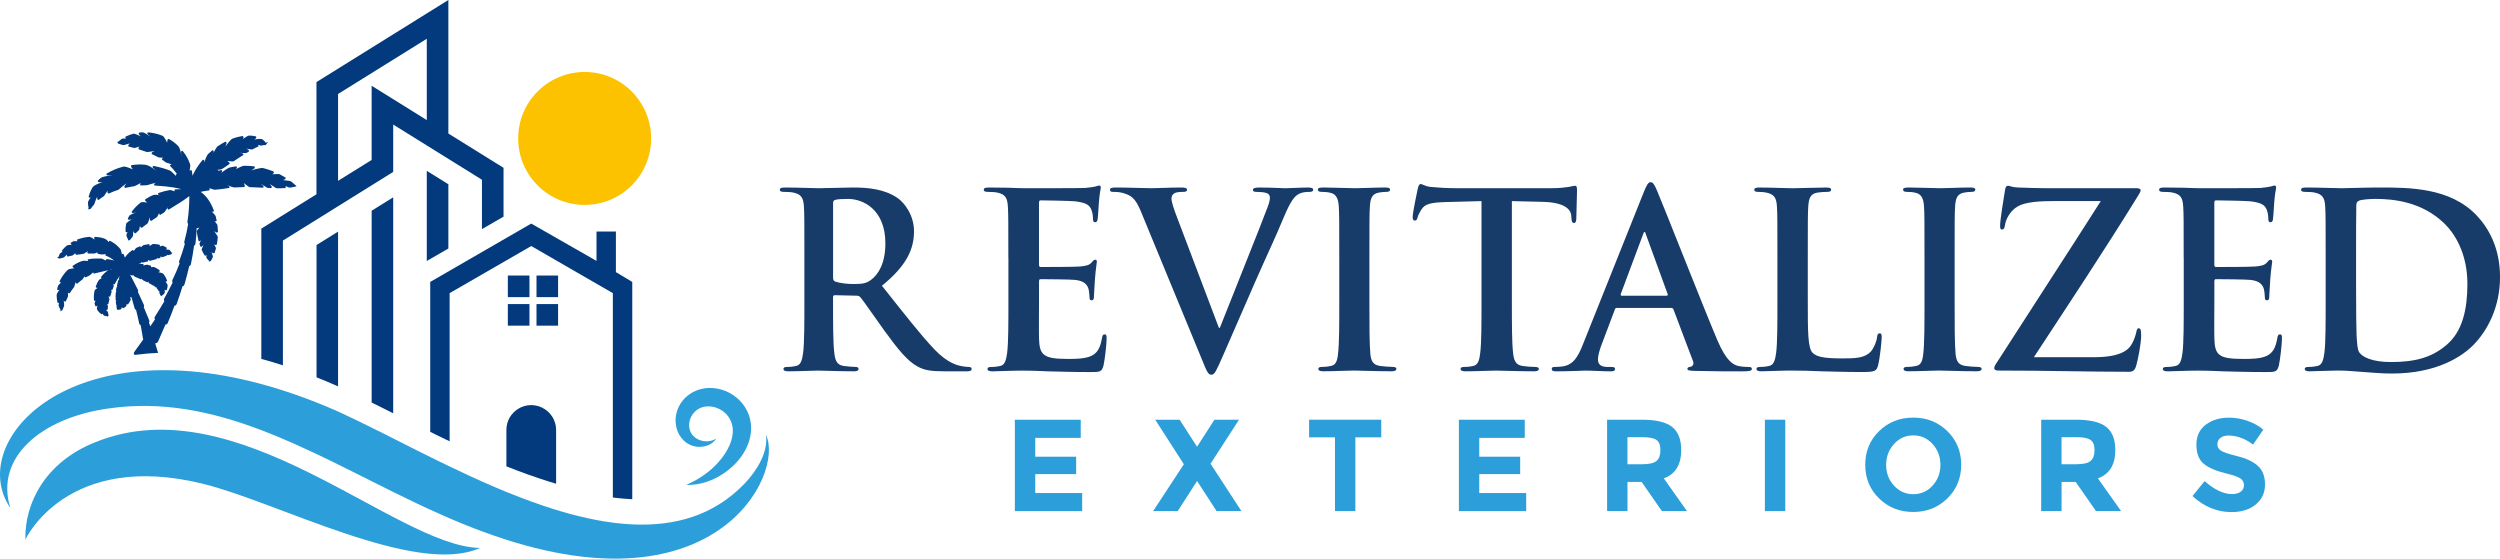
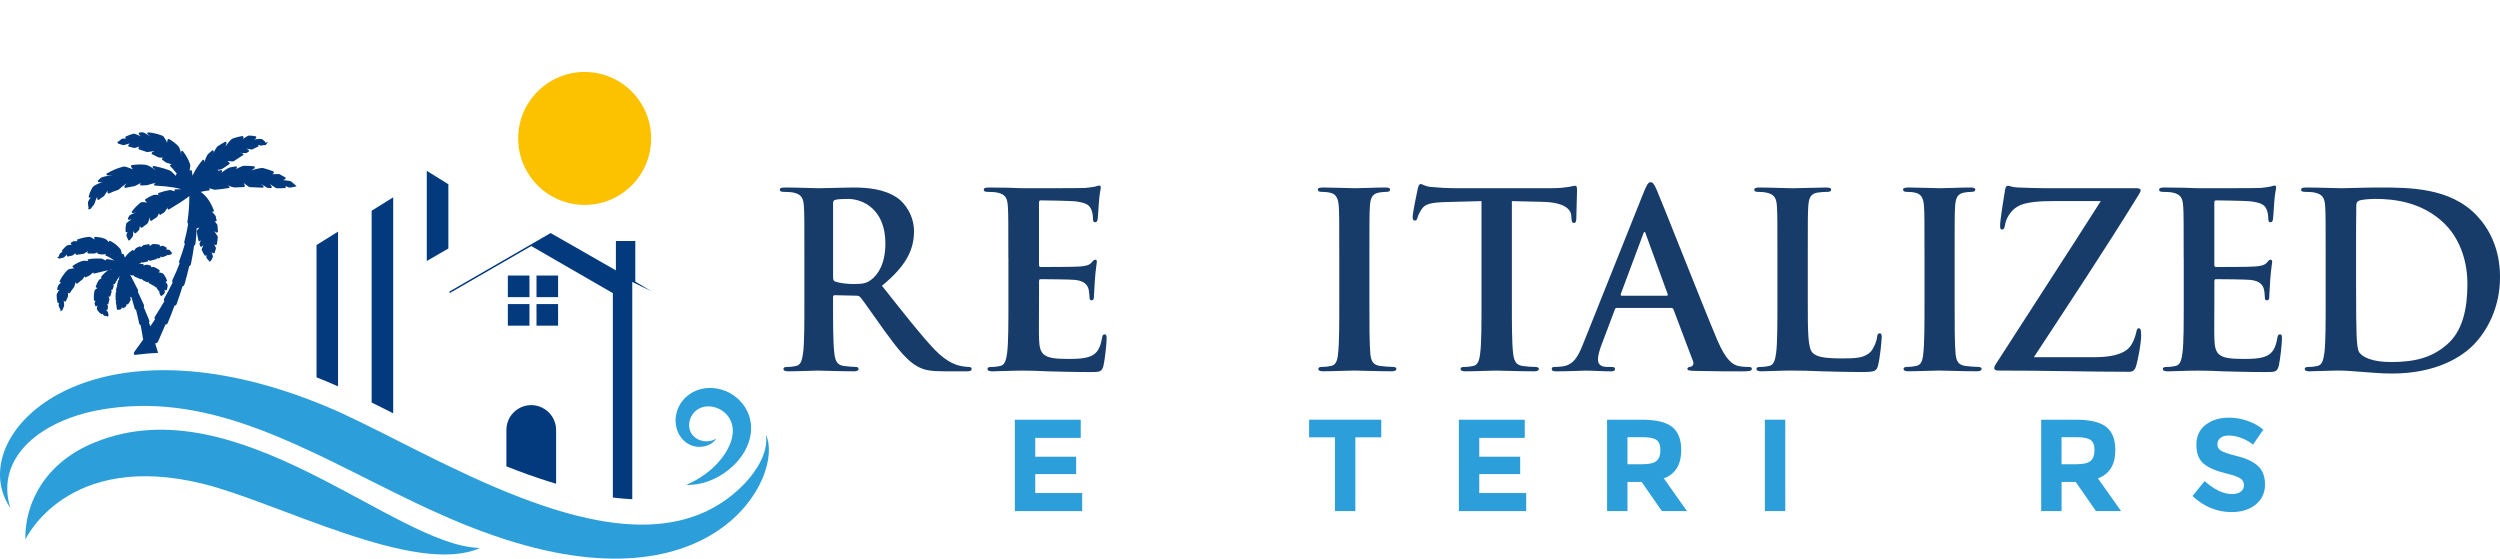
<svg xmlns="http://www.w3.org/2000/svg" id="Layer_2" data-name="Layer 2" viewBox="0 0 833.74 186.3">
  <defs>
    <style>
      .cls-1 {
        fill: #033a7e;
      }

      .cls-1, .cls-2, .cls-3, .cls-4 {
        stroke-width: 0px;
      }

      .cls-2 {
        fill: #fcc200;
      }

      .cls-3 {
        fill: #2c9fda;
      }

      .cls-4 {
        fill: #173c6a;
      }
    </style>
  </defs>
  <g id="Layer_1-2" data-name="Layer 1">
    <g>
      <g>
        <g>
          <path class="cls-4" d="m268.26,86.04c0-12.33,0-14.6-.16-17.19-.16-2.76-.81-4.05-3.49-4.62-.65-.16-2.03-.24-3.16-.24-.89,0-1.38-.16-1.38-.73s.57-.73,1.78-.73c4.3,0,9.41.24,11.11.24,2.76,0,8.92-.24,11.43-.24,5.11,0,10.54.49,14.92,3.49,2.27,1.54,5.51,5.68,5.51,11.11,0,6-2.51,11.51-10.7,18.16,7.22,9.08,12.81,16.3,17.6,21.33,4.54,4.7,7.86,5.27,9.08,5.51.89.16,1.62.24,2.27.24s.97.24.97.65c0,.65-.57.81-1.54.81h-7.7c-4.54,0-6.57-.41-8.68-1.54-3.49-1.86-6.57-5.68-11.11-11.92-3.24-4.46-6.97-9.97-8.03-11.19-.41-.49-.89-.57-1.46-.57l-7.05-.16c-.41,0-.65.16-.65.65v1.14c0,7.54,0,13.95.41,17.35.24,2.35.73,4.14,3.16,4.46,1.22.16,3,.32,3.97.32.65,0,.97.24.97.65,0,.57-.57.81-1.62.81-4.7,0-10.7-.24-11.92-.24-1.54,0-6.65.24-9.89.24-1.05,0-1.62-.24-1.62-.81,0-.41.32-.65,1.3-.65,1.22,0,2.19-.16,2.92-.32,1.62-.32,2.03-2.11,2.35-4.46.41-3.41.41-9.81.41-17.27v-14.27Zm9.57,6.41c0,.89.16,1.22.73,1.46,1.7.57,4.14.81,6.16.81,3.24,0,4.3-.32,5.76-1.38,2.43-1.78,4.79-5.51,4.79-12.16,0-11.51-7.62-14.84-12.41-14.84-2.03,0-3.49.08-4.3.32-.57.16-.73.49-.73,1.14v24.65Z" />
          <path class="cls-4" d="m336.28,86.04c0-12.33,0-14.6-.16-17.19-.16-2.76-.81-4.05-3.49-4.62-.65-.16-2.03-.24-3.16-.24-.89,0-1.38-.16-1.38-.73s.57-.73,1.78-.73c2.19,0,4.54.08,6.57.08,2.11.08,3.97.16,5.11.16,2.6,0,18.73,0,20.27-.08,1.54-.16,2.84-.32,3.49-.49.4-.08.89-.32,1.3-.32s.49.32.49.73c0,.57-.4,1.54-.65,5.27-.08.81-.24,4.38-.41,5.35-.08.4-.24.89-.81.89s-.73-.41-.73-1.14c0-.57-.08-1.95-.49-2.92-.57-1.46-1.38-2.43-5.43-2.92-1.38-.16-9.89-.32-11.51-.32-.41,0-.57.24-.57.81v20.52c0,.57.08.89.57.89,1.78,0,11.11,0,12.97-.16,1.95-.16,3.16-.41,3.89-1.22.57-.65.89-1.05,1.3-1.05.32,0,.57.16.57.65s-.32,1.78-.65,5.92c-.08,1.62-.32,4.87-.32,5.43,0,.65,0,1.54-.73,1.54-.57,0-.73-.32-.73-.73-.08-.81-.08-1.87-.32-2.92-.41-1.62-1.54-2.84-4.54-3.16-1.54-.16-9.57-.24-11.51-.24-.4,0-.49.32-.49.81v6.41c0,2.76-.08,10.22,0,12.57.16,5.6,1.46,6.81,9.73,6.81,2.11,0,5.51,0,7.62-.97s3.08-2.68,3.65-6c.16-.89.32-1.22.89-1.22.65,0,.65.65.65,1.46,0,1.86-.65,7.38-1.05,9-.57,2.11-1.3,2.11-4.38,2.11-6.08,0-10.54-.16-14.03-.24-3.49-.16-6-.24-8.43-.24-.89,0-2.68,0-4.62.08-1.86,0-3.97.16-5.6.16-1.05,0-1.62-.24-1.62-.81,0-.41.32-.65,1.3-.65,1.22,0,2.19-.16,2.92-.32,1.62-.32,2.03-2.11,2.35-4.46.41-3.41.41-9.81.41-17.27v-14.27Z" />
-           <path class="cls-4" d="m380.47,70.47c-1.86-4.46-3.24-5.35-6.16-6.16-1.22-.32-2.51-.32-3.16-.32-.73,0-.97-.24-.97-.73,0-.65.89-.73,2.11-.73,4.3,0,8.92.24,11.76.24,2.03,0,5.92-.24,9.97-.24.97,0,1.86.16,1.86.73s-.49.73-1.22.73c-1.3,0-2.51.08-3.16.57-.57.41-.81.97-.81,1.7,0,1.05.73,3.32,1.86,6.24l13.95,36.82h.32c3.49-8.92,14.03-35.03,15.97-40.38.41-1.05.73-2.27.73-3,0-.65-.32-1.3-1.05-1.54-.97-.32-2.19-.4-3.24-.4-.73,0-1.38-.08-1.38-.65,0-.65.73-.81,2.27-.81,4.05,0,7.46.24,8.51.24,1.38,0,5.19-.24,7.62-.24,1.05,0,1.7.16,1.7.73s-.49.73-1.3.73-2.51,0-3.97.97c-1.05.73-2.27,2.11-4.46,7.3-3.16,7.62-5.35,12-9.73,21.98-5.19,11.84-9,20.68-10.78,24.73-2.11,4.7-2.6,6-3.73,6-1.05,0-1.54-1.14-3.08-4.95l-20.43-49.55Z" />
          <path class="cls-4" d="m446.64,86.04c0-12.33,0-14.6-.16-17.19-.16-2.76-.97-4.14-2.76-4.54-.89-.24-1.95-.32-2.92-.32-.81,0-1.3-.16-1.3-.81,0-.49.65-.65,1.95-.65,3.08,0,8.19.24,10.54.24,2.03,0,6.81-.24,9.89-.24,1.05,0,1.7.16,1.7.65,0,.65-.49.81-1.3.81s-1.46.08-2.43.24c-2.19.4-2.84,1.78-3,4.62-.16,2.6-.16,4.87-.16,17.19v14.27c0,7.86,0,14.27.32,17.76.24,2.19.81,3.65,3.24,3.97,1.14.16,2.92.32,4.14.32.89,0,1.3.24,1.3.65,0,.57-.65.81-1.54.81-5.35,0-10.46-.24-12.65-.24-1.86,0-6.97.24-10.22.24-1.05,0-1.62-.24-1.62-.81,0-.41.32-.65,1.3-.65,1.22,0,2.19-.16,2.92-.32,1.62-.32,2.11-1.7,2.35-4.05.41-3.41.41-9.81.41-17.68v-14.27Z" />
          <path class="cls-4" d="m494.07,67.07l-12.08.32c-4.7.16-6.65.57-7.87,2.35-.81,1.22-1.22,2.19-1.38,2.84s-.41.97-.89.97c-.57,0-.73-.41-.73-1.3,0-1.3,1.54-8.68,1.7-9.33.24-1.05.49-1.54.97-1.54.65,0,1.46.81,3.49.97,2.35.24,5.43.41,8.11.41h32.11c2.59,0,4.38-.24,5.59-.41,1.22-.24,1.87-.4,2.19-.4.57,0,.65.49.65,1.7,0,1.7-.24,7.3-.24,9.41-.08.81-.24,1.3-.73,1.3-.65,0-.81-.41-.89-1.62l-.08-.89c-.16-2.11-2.35-4.38-9.57-4.54l-10.22-.24v33.25c0,7.46,0,13.87.4,17.35.24,2.27.73,4.05,3.16,4.38,1.14.16,2.92.32,4.14.32.89,0,1.3.24,1.3.65,0,.57-.65.81-1.54.81-5.35,0-10.46-.24-12.73-.24-1.86,0-6.97.24-10.22.24-1.05,0-1.62-.24-1.62-.81,0-.41.32-.65,1.3-.65,1.22,0,2.19-.16,2.92-.32,1.62-.32,2.11-2.11,2.35-4.46.41-3.41.41-9.81.41-17.27v-33.25Z" />
          <path class="cls-4" d="m539.24,102.67c-.4,0-.57.16-.73.65l-4.38,11.6c-.81,2.03-1.22,3.97-1.22,4.95,0,1.46.73,2.51,3.24,2.51h1.22c.97,0,1.22.16,1.22.65,0,.65-.49.81-1.38.81-2.59,0-6.08-.24-8.6-.24-.89,0-5.35.24-9.57.24-1.05,0-1.54-.16-1.54-.81,0-.49.32-.65.97-.65.73,0,1.87-.08,2.51-.16,3.73-.49,5.27-3.24,6.89-7.3l20.35-50.92c.97-2.35,1.46-3.24,2.27-3.24.73,0,1.22.73,2.03,2.6,1.95,4.46,14.92,37.54,20.11,49.87,3.08,7.3,5.43,8.43,7.14,8.84,1.22.24,2.43.32,3.41.32.65,0,1.05.08,1.05.65,0,.65-.73.81-3.73.81s-8.84,0-15.33-.16c-1.46-.08-2.43-.08-2.43-.65,0-.49.32-.65,1.14-.73.57-.16,1.14-.89.73-1.86l-6.49-17.19c-.16-.41-.41-.57-.81-.57h-18.08Zm16.54-4.05c.4,0,.49-.24.4-.49l-7.3-20.03c-.08-.32-.16-.73-.41-.73s-.41.41-.49.73l-7.46,19.95c-.08.32,0,.57.32.57h14.92Z" />
          <path class="cls-4" d="m602.89,100.32c0,10.38,0,15.97,1.7,17.43,1.38,1.22,3.49,1.78,9.81,1.78,4.3,0,7.46-.08,9.49-2.27.97-1.05,1.95-3.32,2.11-4.87.08-.73.24-1.22.89-1.22.57,0,.65.41.65,1.38,0,.89-.57,6.97-1.22,9.33-.49,1.78-.89,2.19-5.11,2.19-5.84,0-10.05-.16-13.7-.24-3.65-.16-6.57-.24-9.89-.24-.89,0-2.68,0-4.62.08-1.86,0-3.97.16-5.6.16-1.05,0-1.62-.24-1.62-.81,0-.41.32-.65,1.3-.65,1.22,0,2.19-.16,2.92-.32,1.62-.32,2.03-2.11,2.35-4.46.41-3.41.41-9.81.41-17.27v-14.27c0-12.33,0-14.6-.16-17.19-.16-2.76-.81-4.05-3.49-4.62-.65-.16-1.62-.24-2.68-.24-.89,0-1.38-.16-1.38-.73s.57-.73,1.78-.73c3.81,0,8.92.24,11.11.24,1.95,0,7.87-.24,11.03-.24,1.14,0,1.7.16,1.7.73s-.49.73-1.46.73c-.89,0-2.19.08-3.16.24-2.19.4-2.84,1.78-3,4.62-.16,2.6-.16,4.87-.16,17.19v14.27Z" />
          <path class="cls-4" d="m641.81,86.04c0-12.33,0-14.6-.16-17.19-.16-2.76-.97-4.14-2.76-4.54-.89-.24-1.95-.32-2.92-.32-.81,0-1.3-.16-1.3-.81,0-.49.65-.65,1.95-.65,3.08,0,8.19.24,10.54.24,2.03,0,6.81-.24,9.89-.24,1.05,0,1.7.16,1.7.65,0,.65-.49.81-1.3.81s-1.46.08-2.43.24c-2.19.4-2.84,1.78-3,4.62-.16,2.6-.16,4.87-.16,17.19v14.27c0,7.86,0,14.27.32,17.76.24,2.19.81,3.65,3.24,3.97,1.14.16,2.92.32,4.14.32.89,0,1.3.24,1.3.65,0,.57-.65.81-1.54.81-5.35,0-10.46-.24-12.65-.24-1.87,0-6.97.24-10.22.24-1.05,0-1.62-.24-1.62-.81,0-.41.32-.65,1.3-.65,1.22,0,2.19-.16,2.92-.32,1.62-.32,2.11-1.7,2.35-4.05.41-3.41.41-9.81.41-17.68v-14.27Z" />
          <path class="cls-4" d="m698.25,119.13c8.27,0,11.43-2.03,12.73-4.46.73-1.3,1.22-2.76,1.46-3.89.16-.81.32-1.3.81-1.3.65,0,.81.57.81,2.51,0,2.6-1.05,7.87-1.62,9.89-.41,1.46-.97,2.11-2.43,2.11-13.54,0-27.17-.41-43.55-.41-.89,0-1.38-.24-1.38-.81s.24-.97,1.22-2.43c11.43-17.84,23.43-36.17,34.3-53.28h-15.89c-4.14,0-9.08.24-11.68,1.7-2.68,1.46-4.14,4.46-4.38,6.33-.16,1.14-.49,1.46-.97,1.46-.57,0-.65-.4-.65-1.38,0-1.86,1.22-9.24,1.62-11.68.16-1.14.49-1.54.97-1.54.73,0,1.22.49,3.24.57,7.7.32,11.6.24,14.92.24h24.73c.81,0,1.38.24,1.38.65,0,.49-.32.97-.65,1.54-11.19,18.16-23.52,36.73-34.95,54.17h19.95Z" />
          <path class="cls-4" d="m728.25,86.04c0-12.33,0-14.6-.16-17.19-.16-2.76-.81-4.05-3.49-4.62-.65-.16-2.03-.24-3.16-.24-.89,0-1.38-.16-1.38-.73s.57-.73,1.78-.73c2.19,0,4.54.08,6.57.08,2.11.08,3.97.16,5.11.16,2.6,0,18.73,0,20.27-.08,1.54-.16,2.84-.32,3.49-.49.4-.08.89-.32,1.3-.32s.49.32.49.73c0,.57-.4,1.54-.65,5.27-.08.81-.24,4.38-.41,5.35-.08.4-.24.89-.81.89s-.73-.41-.73-1.14c0-.57-.08-1.95-.49-2.92-.57-1.46-1.38-2.43-5.43-2.92-1.38-.16-9.89-.32-11.51-.32-.41,0-.57.24-.57.81v20.52c0,.57.08.89.57.89,1.78,0,11.11,0,12.97-.16,1.95-.16,3.16-.41,3.89-1.22.57-.65.89-1.05,1.3-1.05.32,0,.57.16.57.65s-.32,1.78-.65,5.92c-.08,1.62-.32,4.87-.32,5.43,0,.65,0,1.54-.73,1.54-.57,0-.73-.32-.73-.73-.08-.81-.08-1.87-.32-2.92-.41-1.62-1.54-2.84-4.54-3.16-1.54-.16-9.57-.24-11.51-.24-.4,0-.49.32-.49.81v6.41c0,2.76-.08,10.22,0,12.57.16,5.6,1.46,6.81,9.73,6.81,2.11,0,5.51,0,7.62-.97,2.11-.97,3.08-2.68,3.65-6,.16-.89.32-1.22.89-1.22.65,0,.65.65.65,1.46,0,1.86-.65,7.38-1.05,9-.57,2.11-1.3,2.11-4.38,2.11-6.08,0-10.54-.16-14.03-.24-3.49-.16-6-.24-8.43-.24-.89,0-2.68,0-4.62.08-1.86,0-3.97.16-5.6.16-1.05,0-1.62-.24-1.62-.81,0-.41.32-.65,1.3-.65,1.22,0,2.19-.16,2.92-.32,1.62-.32,2.03-2.11,2.35-4.46.41-3.41.41-9.81.41-17.27v-14.27Z" />
          <path class="cls-4" d="m775.6,86.04c0-12.33,0-14.6-.16-17.19-.16-2.76-.81-4.05-3.49-4.62-.65-.16-2.03-.24-3.16-.24-.89,0-1.38-.16-1.38-.73s.57-.73,1.78-.73c4.3,0,9.41.24,11.68.24,2.51,0,7.62-.24,12.49-.24,10.14,0,23.68,0,32.52,9.24,4.05,4.22,7.87,10.95,7.87,20.6,0,10.22-4.3,18-8.84,22.63-3.73,3.81-12.16,9.57-27.17,9.57-2.92,0-6.24-.24-9.33-.49-3.08-.24-5.92-.49-7.95-.49-.89,0-2.68,0-4.62.08-1.86,0-3.97.16-5.6.16-1.05,0-1.62-.24-1.62-.81,0-.41.32-.65,1.3-.65,1.22,0,2.19-.16,2.92-.32,1.62-.32,2.03-2.11,2.35-4.46.41-3.41.41-9.81.41-17.27v-14.27Zm10.14,8.92c0,8.6.08,14.84.16,16.38.08,2.03.24,5.27.89,6.16,1.05,1.54,4.22,3.24,10.62,3.24,8.27,0,13.79-1.62,18.65-5.84,5.19-4.46,6.81-11.84,6.81-20.19,0-10.3-4.3-16.95-7.78-20.27-7.46-7.14-16.7-8.11-23.03-8.11-1.62,0-4.62.24-5.27.57-.73.32-.97.73-.97,1.62-.08,2.76-.08,9.81-.08,16.22v10.22Z" />
        </g>
        <g>
          <path class="cls-3" d="m360.42,139.97v6.06h-15.17v6.28h13.64v5.8h-13.64v6.32h15.65v6.02h-22.45v-30.47h21.97Z" />
-           <path class="cls-3" d="m405.01,139.97h8.2l-9.5,14.69,10.29,15.78h-8.28l-6.5-10.03-6.45,10.03h-8.2l10.24-15.61-9.55-14.86h8.15l5.8,9.02,5.8-9.02Z" />
          <path class="cls-3" d="m452.01,145.85v24.59h-6.8v-24.59h-8.63v-5.88h24.06v5.88h-8.63Z" />
          <path class="cls-3" d="m508.5,139.97v6.06h-15.17v6.28h13.64v5.8h-13.64v6.32h15.65v6.02h-22.45v-30.47h21.97Z" />
          <path class="cls-3" d="m560.68,150.08c0,4.88-1.93,8.04-5.8,9.46l7.72,10.9h-8.37l-6.76-9.72h-4.71v9.72h-6.8v-30.47h11.55c4.74,0,8.12.8,10.14,2.4s3.03,4.17,3.03,7.72Zm-8.2,3.62c.84-.76,1.26-1.95,1.26-3.6s-.44-2.77-1.31-3.38c-.87-.61-2.4-.92-4.58-.92h-5.1v9.02h4.97c2.32,0,3.91-.38,4.75-1.13Z" />
          <path class="cls-3" d="m588.58,139.97h6.8v30.47h-6.8v-30.47Z" />
-           <path class="cls-3" d="m649.43,166.23c-3.08,3.01-6.87,4.51-11.38,4.51s-8.3-1.5-11.38-4.51c-3.08-3.01-4.62-6.75-4.62-11.23s1.54-8.22,4.62-11.22c3.08-3.01,6.87-4.51,11.38-4.51s8.3,1.5,11.38,4.51c3.08,3.01,4.62,6.75,4.62,11.22s-1.54,8.22-4.62,11.23Zm-2.31-11.2c0-2.72-.87-5.03-2.62-6.95-1.74-1.92-3.89-2.88-6.43-2.88s-4.69.96-6.43,2.88-2.62,4.24-2.62,6.95.87,5.03,2.62,6.93c1.74,1.9,3.89,2.85,6.43,2.85s4.69-.95,6.43-2.85c1.74-1.9,2.62-4.21,2.62-6.93Z" />
          <path class="cls-3" d="m705.45,150.08c0,4.88-1.93,8.04-5.8,9.46l7.72,10.9h-8.37l-6.76-9.72h-4.71v9.72h-6.8v-30.47h11.55c4.74,0,8.12.8,10.14,2.4,2.02,1.6,3.03,4.17,3.03,7.72Zm-8.2,3.62c.84-.76,1.26-1.95,1.26-3.6s-.44-2.77-1.31-3.38c-.87-.61-2.4-.92-4.58-.92h-5.1v9.02h4.97c2.32,0,3.91-.38,4.75-1.13Z" />
          <path class="cls-3" d="m740.47,146.05c-.65.54-.98,1.25-.98,2.14s.4,1.59,1.2,2.11c.8.52,2.64,1.14,5.54,1.85,2.89.71,5.14,1.78,6.74,3.2,1.6,1.42,2.4,3.5,2.4,6.23s-1.02,4.95-3.07,6.65c-2.05,1.7-4.74,2.55-8.09,2.55-4.82,0-9.17-1.79-13.03-5.36l4.05-4.97c3.28,2.88,6.32,4.32,9.11,4.32,1.25,0,2.23-.27,2.94-.81.71-.54,1.07-1.26,1.07-2.18s-.38-1.64-1.13-2.18c-.76-.54-2.25-1.08-4.49-1.63-3.55-.84-6.14-1.94-7.78-3.29-1.64-1.35-2.46-3.47-2.46-6.36s1.04-5.12,3.12-6.69c2.08-1.57,4.67-2.35,7.78-2.35,2.03,0,4.07.35,6.1,1.05,2.03.7,3.81,1.69,5.32,2.96l-3.44,4.97c-2.64-2.01-5.38-3.01-8.2-3.01-1.13,0-2.03.27-2.68.81Z" />
        </g>
      </g>
      <g>
        <path class="cls-1" d="m98.46,61.71s-.44-.47-1.35-1.18c-.21-.17-.7-.24-1.94-.38-.24-.03-.53-.06-.81-.1.59-.16.84-.26.88-.54v-.27s-.19-.12-.19-.12c-.57-.35-1.18-.69-1.79-1-.17-.09-.5-.12-1.82-.04l-.35.02c-.1,0-.2.01-.31.02.37-.21.58-.37.56-.64-.01-.16-.12-.3-.28-.36-1.14-.45-2.26-.81-3.42-1.1-.48-.12-2.95.55-2.98.55-.3.08-.61.17-.89.25l.12-.07c.88-.5,1.15-.65,1.08-.98l-.11-.28-.25-.03c-.9-.11-1.82-.16-2.74-.17h-.6c-.29,0-1.67.62-2.71,1.16.44-.35.53-.48.43-.72l-.15-.26-.26.04c-.68.09-1.36.22-2.03.37-.37.08-1.7.93-2.75,1.77-.02.02-.05.04-.07.06.45-.56.38-.67.28-.82l-.19-.23-.7.25c-.08.03-.16.06-.24.09l-.02-.07c-.07-.25-.33-.27-.44-.28-.05,0-.13.01-.23.02-.11.02-.23.04-.37.03-.05,0-.11,0-.17,0,.01,0,.03,0,.04,0l.35-.02c.79-.05,1.6-.09,2.08-.37.51-.29.99-.64,1.46-.97.28-.19.55-.39.83-.57l.16-.12v-.18c0-.26-.21-.41-.79-.8.15.01.33.03.54.06l.24.03c.75.1,1.16.15,1.4-.01l3.01-1.95.22-.15-.05-.23c-.06-.27-.28-.3-.76-.37l-.36-.05s-.05,0-.08-.01c.04,0,.07,0,.11,0,.42,0,.84.03,1.18.05.7.04.87.05,1.01-.04l.79-.5-.02-.21c-.01-.15-.03-.33-.89-.7.06,0,.13.02.19.02.38.05.75.11,1.04.17.52.1.7.13.86.04.67-.37,1.24-.66,1.75-.87l.23-.1v-.23c0-.07,0-.19-.22-.36.23.06.43.13.59.19.29.1.42.14.57.11.51-.13.9-.17,1.13-.18l.03.06.23-.08h.12s.72-1,.72-1l-.74.25s-.05-.08-.09-.13c-.25-.35-.57-.68-.96-.96-.33-.26-1.4-.21-2.04-.1-.24.04-.49.09-.71.14.03-.03.07-.05.1-.07.39-.29.6-.45.55-.73l-.09-.25-.21-.05c-.65-.15-1.35-.24-2.09-.25h0c-.38,0-1.31.63-1.59.82-.17.11-.33.23-.48.34.18-.35.28-.6.12-.82l-.21-.19-.21.03c-1.06.17-2.15.46-3.24.86-.44.16-1.86,2.01-1.87,2.02-.15.19-.29.38-.43.57v-.03c.38-.88.5-1.18.25-1.4l-.24-.16-.21.11c-.68.36-1.37.76-2.04,1.21l-.43.29c-.24.16-.94,1.41-1.31,2.1.13-.46.11-.61-.08-.74l-.25-.13-.2.16c-.49.41-.93.8-1.34,1.2-.04.04-.18.18-.56,1l-.03.08c-.1.23-.22.49-.33.8-.03.14-.1.32-.16.5l-.1.29s-.01.04-.02.05c.07-.57.03-.73-.19-.83l-.27-.09-.17.2c-1.32,1.58-2.35,3.15-3.06,4.67-.08.18-.14.34-.21.51-.05-.46-.12-.97-.23-1.52l-.08-.28-.21-.06c-.19-.05-.34.03-.49.18,0,0,0,0,0-.01l.09-.5c.1-.57.2-1.31.1-1.59-.24-.72-.54-1.43-.89-2.1-.39-.76-.9-1.53-1.46-2.23l-.23-.25-.24.1c-.27.11-.23.37-.2.67.02.12.03.27.05.44,0,.11,0,.25,0,.4-.01-.12-.03-.25-.05-.38v-.09c-.04-.21-.07-.43-.11-.66-.06-.26-.12-.53-.21-.78-.13-.39-.35-.93-.68-1.29-.9-.98-2.04-1.72-2.95-2.26l-.19-.1-.17.08c-.23.12-.26.38-.32.94l-.02.19s0,.04,0,.06c-.06-.11-.11-.23-.17-.33-.07-.14-.15-.29-.22-.44-.69-1.35-1.03-1.48-1.15-1.53-1.5-.61-3.07-.99-4.66-1.12h-.29s-.09.22-.09.22c-.1.26.08.41.36.64.13.11.31.25.49.41.06.05.11.1.16.15-.1-.07-.21-.15-.32-.22-.36-.25-1.89-1.3-2.34-1.24-.31.02-.62.04-.91.07l-.26.05-.07.21c-.09.29.12.48.68,1l.06.06c-.12-.06-.24-.12-.36-.18-.3-.14-1.8-.86-2.18-.74-.87.23-1.7.54-2.46.91l-.22.12.02.23c.01.17.09.26.31.36-1.27-.07-1.44.05-1.5.1-.46.32-.85.64-1.16.94h-.33s.14.45.14.45c.06.19.07.23,1.75.68.2.05.48-.03,1.14-.23.19-.06.39-.12.59-.17.21-.06.41-.11.58-.15-.47.37-.6.56-.55.79l.08.24,1.81.48c.18.05.39-.01.96-.2.16-.05.34-.11.52-.16.14-.04.26-.08.38-.11-.26.24-.41.45-.36.68l.09.24.19.06c.9.28,1.7.55,2.45.83.15.06.32.03.9-.06.38-.06.88-.14,1.39-.19.15-.02.3-.03.45-.04-1.04.34-1.05.55-1.07.71l.02.27.22.1c.57.26,1.09.52,1.59.79l.35.19c.1.06.21.06.61.09.31.02.72.04,1.18.1-.4.07-.45.2-.48.3l-.06.28.22.15c.37.24.72.51,1.08.78.11.09.28.14.75.27l.15.04c.12.03.26.08.4.13l.29.1c.17.05.34.1.51.16-.48-.03-.57.12-.62.2l-.12.26.19.18c.84.8,1.54,1.69,2.17,2.54-.11,0-.2.04-.23.07-.17.13-.18.32-.14.58-.03-.03-.07-.07-.1-.1-.16-.17-.33-.35-.51-.53-.38-.39-1.06-1.05-1.39-1.18-1.53-.6-3.3-1.1-5.25-1.5-.31-.07-.43.09-.47.18-.13.27.07.44.31.63.2.17.5.42.75.74-.15-.13-.31-.26-.48-.4-.22-.17-.44-.35-.69-.52-.26-.18-.53-.34-.8-.49-.41-.22-1.03-.5-1.6-.57-1.51-.19-3.07-.06-4.39.1l-.23.05-.08.18c-.11.26.07.5.43.99l.08.11s.05.06.07.09c-.2-.07-.41-.15-.61-.23l-.49-.19c-1.41-.54-1.88-.52-2.1-.46-1.97.5-3.78,1.26-5.39,2.24l-.26.17.08.25c.09.28.33.27.74.24.2-.01.45-.03.74-.03.16,0,.31,0,.45.01-.23.02-.47.05-.72.08-.67.08-1.38.21-1.94.35-.36.09-.98.26-1.17.42-.31.26-.6.53-.87.8l-.19.22.1.22c.13.28.41.26,1.15.21.11,0,.23-.02.36-.02-.22.07-.45.15-.68.23-1,.35-2.32,1.02-2.52,1.35-.65,1.01-1.11,2.07-1.38,3.16l-.05.26.21.13c.17.11.3.07.52-.09-.45.62-.95,1.44-.94,1.75,0,.7.07,1.32.22,1.85l-.23.38h.6s0,.01.01.01c.17,0,.24-.09.37-.26.16-.21.51-.67,1.05-1.3.1-.12.17-.32.31-.75.11-.33.24-.74.41-1.15.11-.26.22-.5.34-.72-.08.77.05.92.21,1.01l.26.1.18-.15c.47-.39.98-.75,1.51-1.08.13-.08.22-.23.47-.63.14-.22.3-.49.49-.76.12-.18.24-.34.35-.48-.09.4-.08.66.11.82l.25.14.2-.09c.9-.42,1.88-.81,2.94-1.14.14-.05.28-.17.72-.55.38-.32.89-.77,1.46-1.18.23-.18.47-.34.69-.49-.93,1-.83,1.18-.73,1.34l.19.23.25-.06c.76-.17,1.55-.32,2.34-.45l.53-.08c.11-.02.22-.08.68-.32.41-.22.99-.53,1.63-.83-.48.37-.44.51-.4.64l.12.28.27-.02c.61-.04,1.21-.07,1.77-.07.14,0,.34-.06.83-.21l.25-.08c.15-.05.35-.1.56-.16l1.32-.35c.08-.02.16-.04.24-.06-.71.33-.74.46-.7.67l.08.29.27.02c2.48.15,4.43.35,5.97.6,1.02.17,1.93.37,2.72.61-.61-.02-1.24,0-1.89.04l-.27.04-.08.2c-.06.16-.02.3.08.45l-.27-.1c-1.01-.37-1.23-.38-1.37-.35-1.22.21-2.45.52-3.65.94l-.29.11v.25c0,.28.24.35.48.43.07.02.15.05.24.08-.76-.2-1.69-.35-2.27-.15-.92.32-1.77.84-2.61,1.37l-.17.12v.18c-.02.25.18.41.68.78l.07.05c-.08,0-.16-.02-.23-.03l-.31-.04c-1.14-.13-1.51-.05-1.71.1-1.11.88-2.07,1.85-2.85,2.91l-.15.23.14.2c.15.22.38.16.69.08.15-.04.34-.09.55-.14.04,0,.07-.01.11-.02-.05.02-.11.04-.16.06-.02,0-1.93.71-2.14,1.12-.14.25-.26.5-.37.75l-.08.23.13.16c.18.22.44.16,1.06.03.04,0,.09-.02.14-.03-.08.04-.15.09-.23.13-.02,0-1.56.92-1.65,1.38-.19.84-.25,1.67-.19,2.47l.03.23.21.08c.16.06.28.01.45-.13-.21.4-.49,1.04-.4,1.3.15.48.34.9.56,1.24l-.08.3.46-.02c.16,0,.2-.06.42-.33.14-.18.38-.48.69-.86.13-.16.14-.39.17-.82.01-.2.02-.43.05-.67.02-.15.03-.28.06-.41.18.55.33.69.51.73l.23.03.14-.14c.28-.29.6-.58.95-.89.14-.13.17-.32.22-.74.02-.16.04-.33.08-.52,0-.06.02-.12.03-.17.1.32.22.5.42.57l.23.05.14-.11c.51-.4,1.07-.82,1.7-1.28.14-.1.2-.27.39-.81.11-.32.25-.72.42-1.12.03-.08.07-.17.1-.25-.14.97,0,1.07.15,1.16l.23.12,1.86-1.24c.11-.07.16-.17.45-.72.11-.2.23-.44.37-.7-.08.36,0,.42.11.51l.22.15,1.29-.82c.14-.09.28-.31.72-.97.15-.23.31-.48.49-.75-.15.43-.09.53.04.64l.22.16.22-.13c2.96-1.78,4.9-3.03,6.09-3.94,0,0,.26-.2.59-.46h.03c.01,2.8-.18,5.61-.61,8.4-.05.35,0,.6.11.74l.12.11c-.32,1.96-.74,3.9-1.25,5.77-.04.15-.12.52.03.75l.12.14c-.51,1.83-1.13,3.72-1.84,5.61-.07.17-.17.49-.05.73l.11.18h.03c-.7,1.83-1.49,3.66-2.35,5.44-.08.17-.21.49-.1.74l.1.17h.04c-.81,1.68-1.72,3.41-2.77,5.27-.08.13-.24.46-.14.74l.09.19.06.03c-.96,1.67-2.01,3.38-3.11,5.09-.1.15-.25.45-.18.71l.09.22.07.04c-.47.74-1,1.53-1.57,2.36-.16-.42-.31-.83-.47-1.25l.12-.16c.1-.22.02-.5-.04-.64-.58-1.45-1.19-2.91-1.81-4.35l.09-.15c.07-.16.05-.37-.06-.65-.7-1.56-1.35-2.97-1.98-4.28l.05-.1c.03-.06.12-.24-.08-.67-.83-1.68-1.69-3.33-2.55-4.97.17.08.34.15.53.23l.23.08.16-.14s.06-.06.08-.09l.02.02c.26.36.36.49.5.55l1.87.8.25.09.16-.16s.03-.03.04-.04c.14.23.28.41.44.51.28.17.57.3.85.42.15.07.3.13.44.2l.16.08.16-.08c.08-.04.14-.1.19-.21.05.32.1.51.29.61.53.29.97.54,1.33.76l.18.11.16-.08c0,.12.03.22.15.3l.36.26.17-.04s.06-.02.09-.04c-.04.13-.05.27.07.4.2.21.39.48.54.76l.1.18h.19s.05.01.09,0c-.09.21-.13.34-.08.48.12.31.21.56.26.7.07.2.11.31.28.36l.34.1.05-.2c.24-.14.49-.34.74-.6.25-.27.14-1.06.1-1.28,0-.02,0-.04,0-.06.14.15.27.25.46.22l.22-.06.07-.19c.16-.45.25-.92.26-1.4.02-.39-.7-1.14-.7-1.14-.02-.02-.03-.04-.05-.05.16.02.3,0,.41-.12l.14-.21-.06-.19c-.24-.74-.65-1.47-1.18-2.11-.19-.25-1.1-.48-1.68-.57.27-.06.41-.14.46-.34l.03-.25-.18-.13c-.41-.3-.85-.58-1.32-.82l-.29-.14c-.16-.08-.68-.04-1.13.02.04-.06.06-.13.05-.21l-.03-.26-.23-.07c-.34-.11-.68-.2-1.02-.28-.22-.05-.83.12-1.29.26.04-.07.05-.15.03-.24l-.08-.25-.24-.02c-.45-.04-.87-.06-1.28-.06.16-.05.32-.1.49-.15l.25-.09.02-.23s0-.03,0-.05c.24.09.47.14.65.11.34-.05.67-.14.99-.23.16-.05.32-.09.48-.13l.17-.05.07-.16c.05-.11.04-.21-.03-.36.33.24.55.38.77.33.7-.18,1.35-.35,1.95-.53l.21-.08.03-.21s0-.09,0-.13c.31.17.43.21.59.17l.58-.2.05-.18c.03-.1.02-.2-.06-.35.39.26.54.36.75.29l1.36-.48.04-.2s.01-.07,0-.11c.23.12.36.18.52.13.41-.13.7-.19.8-.22l.19-.04.34-.58-.32-.04c-.12-.25-.3-.51-.53-.76-.06-.07-.23-.27-1.25-.22h-.03c.17-.12.27-.24.26-.41l-.02-.22-.16-.1c-.33-.19-.69-.37-1.09-.52-.1-.04-.25-.1-1.06.25.07-.13.09-.25.04-.39l-.1-.21-.18-.04c-.62-.13-1.27-.21-1.93-.22h0c-.2,0-.63.26-1.29.77.12-.22.15-.36.05-.52l-.15-.2-.22.03c-.47.06-.93.14-1.39.25l-.3.08c-.16.04-.51.39-.81.72,0-.07-.04-.13-.09-.19l-.18-.18-.23.09c-.33.13-.66.28-.99.43-.22.1-.61.66-.89,1.07-.01-.09-.05-.16-.14-.22l-.22-.14-.2.14c-1.03.69-1.85,1.53-2.41,2.41-.11-.34-.23-.67-.37-.99l-.14-.25h-.22c-.14,0-.22.05-.29.13-.02-.12-.03-.24-.05-.36-.06-.36-.22-1.1-.41-1.35-.85-1.07-1.98-2-3.29-2.68l-.31-.14-.18.2c-.08.09-.1.18-.09.27-.41-.49-.93-.97-1.44-1.16-1.03-.39-2.11-.51-3.04-.58h-.22s-.11.15-.11.15c-.14.19-.07.4.09.78-.02-.01-.04-.03-.06-.04l-.33-.23c-.9-.61-1.24-.67-1.43-.66-1.31.1-2.6.38-3.82.83l-.26.11.02.26c.01.14.07.22.17.27-.55-.05-1.24-.08-1.45.03-.23.12-.45.24-.66.37l-.21.15.03.22c.03.2.16.3.46.39-.45.01-1.51.06-1.75.27-.59.48-1.11,1.01-1.54,1.56l-.15.2.12.2c.04.07.08.11.14.14-.39.19-.77.41-.86.58-.16.28-.36.69-.49,1.1l-.44.2.54.34q.14.09,1.51-.28c.17-.04.32-.18.67-.52.14-.13.29-.28.46-.43.04-.04.08-.07.12-.1-.08.22-.08.37.02.51l.17.18.21-.05c.4-.09.84-.19,1.32-.29.15-.03.29-.14.64-.46.11-.1.23-.21.36-.32.02-.02.04-.03.06-.05-.04.15-.03.29.06.41l.18.18.21-.03c.75-.12,1.46-.22,2.17-.29.14-.01.27-.09.7-.37.25-.16.55-.35.89-.54-.25.29-.24.42-.18.56l.13.24h.24c.49-.03,1-.03,1.52-.02h.34c.1.01.19-.02.51-.14.17-.07.39-.15.63-.24-.04.08-.04.14-.03.2l.06.28.26.04c.36.05.71.11,1.06.19.11.02.23,0,.56-.04.22-.03.52-.07.85-.1-.09.08-.1.15-.11.21l-.02.28.25.1c1.07.41,1.91.96,2.61,1.56-.66-.2-1.4-.35-2.23-.47h-.29s-.12.17-.12.17c-.07.1-.07.21-.05.31l-.32-.16c-.86-.43-1.11-.49-1.26-.5-.6-.02-1.22-.03-1.87-.01-.33.01-.67.03-1.02.05l-.68.08c-.19.03-.39.06-.59.1l-.33.08v.27c-.02.13.03.21.1.27-.68-.13-1.43-.18-1.96-.02-.94.28-1.91.76-3.03,1.51l-.18.14v.2c.03.25.24.36.62.56-.04,0-.07,0-.1.01-.17.02-.34.04-.51.06-.59.07-1.35.21-1.64.49-1.09,1.05-2,2.31-2.63,3.65l-.11.27.21.17c.12.1.23.1.35.05-.52.49-1.05,1.06-1.1,1.3-.08.29-.15.57-.2.84l-.04.27.2.13c.19.12.35.06.63-.13-.28.37-1.01,1.4-1,1.76,0,.83.08,1.65.26,2.41l.07.25.24.02c.08,0,.14,0,.2-.03-.08.43-.14.96-.06,1.15.19.45.39.84.6,1.17l-.11.49.61-.24q.16-.06.67-1.5c.06-.16.04-.37-.02-.86-.02-.22-.05-.47-.07-.73,0-.07-.01-.14-.01-.21.13.23.25.31.41.31l.26-.03.09-.22c.17-.41.37-.85.6-1.32.06-.13.06-.29.05-.72,0-.18,0-.38,0-.59,0-.04,0-.08,0-.12.09.13.2.22.34.23h.26s.11-.2.11-.2c.39-.63.82-1.25,1.3-1.82.08-.1.12-.23.21-.59.09-.33.21-.77.38-1.22-.02.44.11.51.21.56l.26.11.18-.17c.42-.39.82-.72,1.22-1.01l.3-.21c.08-.06.12-.13.28-.37.12-.19.29-.44.5-.73,0,.1.05.16.09.2l.21.2.24-.13c.35-.2.72-.38,1.1-.55.11-.05.21-.13.48-.38l.17-.16c.14-.12.3-.26.47-.41l.1-.08c0,.07.02.13.05.19l.16.24.26-.07c1.71-.43,3.19-.79,4.4-1.06.09-.02.16-.03.24-.05-.05.02-.1.03-.14.05-.81.54-1.56,1.23-2.23,2.07l-.17.24.14.21c.04.06.09.1.13.12-.37.16-.77.39-.98.69-.44.61-.72,1.31-.99,2.03l-.06.18.1.15c.11.16.28.18.6.19l-.07.04c-.81.48-.96.72-1,.91-.22,1.02-.29,2.03-.2,3.02l.03.26.23.06c.11.03.19,0,.27-.04-.19.39-.36.84-.3,1.04.05.21.11.41.18.6l.09.22.2.03c.19.03.31-.06.47-.25-.11.41-.27,1.14-.11,1.38.35.56.79,1.05,1.28,1.41l.19.13.19-.1c.07-.04.12-.08.15-.14.13.29.32.61.51.67.35.12.68.19.98.2l.17.21.27-.34.08-.21-.04-.16c-.03-.13-.11-.43-.18-.84-.03-.17-.15-.28-.36-.47-.09-.08-.2-.18-.31-.29.27.06.37,0,.43-.04l.17-.12v-.18c.02-.26.04-.54.08-.84.03-.19-.08-.32-.26-.54-.03-.03-.06-.07-.09-.11.12.03.21.01.3-.03l.18-.1.03-.17c.09-.42.19-.88.33-1.38.04-.15-.02-.28-.18-.63-.05-.12-.12-.26-.18-.41.19.18.29.16.38.15l.24-.05.06-.21c.1-.33.2-.67.32-1.02l.08-.24c.04-.12.02-.2-.07-.55-.02-.07-.03-.14-.05-.22.04.02.08.02.13.02h.26s.09-.24.09-.24c.09-.25.19-.5.3-.76.05-.12.04-.27,0-.66,0-.1-.02-.2-.03-.31.05.04.1.04.15.05l.26.03.11-.22c.53-1.06,1.07-1.9,1.62-2.58-.17.42-.29.75-.3.76l-.07.22.15.15s.01.01.02.02c-.24.19-.32.28-.36.41-.14.46-.27.96-.38,1.52l-.04.24.16.12c-.13.12-.22.23-.26.35-.11.29-.14.57-.17.84-.01.1-.02.19-.04.3l-.02.17.11.12s.06.06.1.07c-.17.1-.26.2-.28.36-.05.48-.07.94-.07,1.41v.19s.16.1.16.1c0,0,0,0,.01,0-.11.09-.16.18-.16.32l.03.45.12.1s.07.06.15.07c-.16.1-.24.2-.22.38.04.35.08.66.12.95l.03.17.14.09s.05.03.08.04c-.11.11-.17.22-.15.37.13.95.15,1.05.46,1.05h.14c.29-.01.56-.08.76-.13.19-.05.33-.2.48-.78.07.16.15.28.3.33l.18.05.14-.08c.26-.16.51-.35.76-.57.13-.11.18-.26.13-.76.09.08.2.12.3.12l.2-.02.1-.13c.3-.39.57-.83.78-1.3.04-.09.11-.23-.21-1,.13.1.24.13.37.1l.13-.04c.34,1.16.68,2.35,1.01,3.6.04.16.14.44.36.55l.15.06c.39,1.55.73,3.01,1.02,4.45.02.12.09.42.32.55l.18.08c.32,1.64.57,3.11.78,4.49,0,.07.04.2.1.32-.9,1.28-1.86,2.61-2.92,4.05-.18.24-.26.5-.22.71.03.14.1.25.23.32l.11.07.13-.02c1.26-.17,2.42-.29,3.57-.39h0s.34-.03.34-.03c.35-.03.7-.06,1.11-.09h.01c.71-.05,1.41-.09,2.14-.12l.44-.02-.12-.42c-.25-.88-.52-1.77-.8-2.64l.05-.11.06-.13c.11.04.23.04.34,0,.19-.07.37-.27.49-.54.92-2.06,1.73-3.9,2.45-5.64.1.03.2.03.3,0,.2-.07.37-.28.48-.56.79-1.92,1.55-3.85,2.24-5.75l.14.04.14-.06c.27-.11.41-.45.46-.59.73-2.05,1.37-3.98,1.94-5.87l.11.03.14-.07c.25-.13.38-.48.42-.63.58-2,1.1-4.02,1.55-6.02h.09s.12-.06.12-.06c.17-.1.29-.32.37-.65.45-2.19.79-4.2,1.05-6.14h.06s.12-.08.12-.08c.2-.15.27-.47.29-.7.2-1.73.33-3.42.4-5.07l.03.02c.18.1.35.06.9-.17-.05.05-.09.1-.13.14-.55.61-.81.92-.77,1.23.14,1.04.33,2.02.56,2.92l.07.23.22.04c.26.04.37-.14.56-.41.04-.06.08-.13.13-.2-.61,1.2-.68,1.4-.62,1.61.06.2.13.39.19.58l.09.2.19.04c.22.05.41-.08.84-.53-.56,1.19-.67,1.44-.56,1.67.27.61.58,1.17.9,1.68l.12.18h.2c.14-.02.24-.08.35-.25-.1.8-.07.95.04,1.08.32.4.59.67.77.84l-.04.31.48-.12c.09-.02.25-.06.83-1.31.11-.23.02-.51-.21-1.19l-.08-.23c-.04-.13-.08-.24-.11-.34.33.31.54.47.78.41l.21-.07.06-.18c.14-.39.27-.83.4-1.32.06-.21-.04-.42-.48-1.21-.03-.06-.07-.12-.11-.19.28.17.49.26.7.17l.2-.12.03-.18c.13-.74.23-1.51.28-2.28.01-.2-.07-.39-1.08-1.85l-.14-.2c.57.46.8.61,1.05.48l.22-.14v-.22c-.02-.57-.06-1.14-.12-1.71l-.05-.38c0-.07-.03-.23-.97-1.36.24.16.37.17.52.07l.21-.16-.05-.24c-.09-.43-.19-.86-.3-1.29-.08-.3-.92-1.17-1.37-1.61.34.19.48.21.64.07l.19-.18-.08-.23c-.54-1.47-1.23-2.77-2.03-3.85-.64-.86-1.35-1.58-2.12-2.15-.06-.05-.14-.1-.22-.15.74-.18,1.61-.34,2.64-.47l.28-.06.07-.21c.06-.18-.01-.33-.15-.49.14.04.3.09.48.14l.34.11c.61.19.94.29,1.14.27l2.08-.22c.38-.05.77-.09,1.2-.16l1.47-.23.04-.25c.05-.28-.19-.39-.41-.51-.1-.05-.23-.11-.36-.19l-.14-.08.34.15c.83.36,1.68.72,2.29.73.55,0,1.08-.03,1.61-.06.48-.03.96-.05,1.43-.06h.21s.1-.17.1-.17c.13-.21.06-.44-.27-1.14v-.03c.14.1.33.24.56.43l.27.21c.59.47.91.71,1.21.72,1.44.04,2.78.11,4.03.17h.4s.09-.23.09-.23c.1-.27-.08-.41-.47-.71-.11-.08-.23-.18-.36-.29-.05-.04-.1-.09-.16-.13.09.06.19.12.29.18.29.18.59.37.86.55.92.59,1.13.72,1.32.73l.86.04h.27s.1-.21.1-.21c.11-.24.01-.45-.58-1.15.11.07.23.15.35.24l.48.33c1.01.69,1.27.85,1.48.85.95,0,1.83,0,2.64-.06l.26-.03.07-.23c.05-.16.02-.27-.16-.45,1.08.49,1.32.58,1.5.56,1.12-.14,1.7-.3,1.73-.31l.54-.15-.38-.41Zm-61.25,28.16s0,.07.03.1h-.08c-.17,0-.4.01-.61.04.24-.05.46-.1.66-.14Z" />
        <circle class="cls-2" cx="194.98" cy="46.17" r="22.17" />
        <g>
          <path class="cls-1" d="m131.13,65.8v72.04c-.87-.45-1.73-.88-2.59-1.31-1.56-.78-3.1-1.55-4.6-2.29v-63.96l7.19-4.48Z" />
          <polygon class="cls-1" points="149.53 61.45 149.53 82.88 142.33 87.04 142.33 56.97 149.53 61.45" />
          <path class="cls-1" d="m112.74,77.24v51.62s-.09-.05-.14-.07c-1.27-.56-2.56-1.11-3.8-1.64h0c-1.08-.46-2.17-.89-3.24-1.31v-44.13l7.2-4.48Z" />
-           <path class="cls-1" d="m142.33,40.05l-18.39-11.45v24.74l-11.2,6.97v-28.97l29.59-18.41v27.11Zm23.89,14.86l-16.69-10.38V0s-5.5,3.42-5.5,3.42l-38.49,23.95v37.42l-18.39,11.45v43.46c.19.05.38.1.57.15,2.18.59,4.38,1.25,6.63,1.98v-41.61l2.78-1.72,19.73-12.29,7.08-4.4,7.19-4.48v-15.79l4.32,2.68,22.7,14.12,2.58,1.61v16.46l7.2-4.16v-16.29l-1.7-1.06Z" />
        </g>
        <g>
          <path class="cls-3" d="m255.42,144.97c.94,5.76-3.12,12.15-7.15,16.36-10.25,10.63-23.24,14.22-37.41,13.55-1.89-.08-3.8-.25-5.74-.48-.25-.03-.49-.06-.74-.1-3.77-.48-7.58-1.24-11.42-2.18-3.73-.91-7.48-2.02-11.24-3.28-.1-.03-.19-.07-.29-.1-1.3-.44-2.62-.89-3.92-1.36-5.54-2-11.1-4.28-16.56-6.71-1.22-.54-2.42-1.09-3.65-1.65-2.46-1.13-4.92-2.29-7.34-3.45-1.39-.67-2.76-1.33-4.12-2-.79-.38-1.57-.77-2.35-1.16-1.82-.89-3.61-1.8-5.4-2.69-2.37-1.18-4.68-2.36-6.95-3.5-.87-.45-1.73-.88-2.59-1.31-1.56-.78-3.1-1.55-4.6-2.29-3.44-1.71-6.73-3.31-9.84-4.75-.47-.21-.91-.42-1.36-.62-.05-.03-.09-.05-.14-.07-1.27-.56-2.56-1.11-3.8-1.64h0c-1.08-.46-2.17-.89-3.24-1.31-2.35-.93-4.66-1.79-6.93-2.59-.3-.11-.63-.22-.93-.32-1.11-.39-2.23-.76-3.33-1.1-2.24-.73-4.45-1.39-6.63-1.98-.19-.06-.38-.1-.57-.15-.14-.05-.29-.09-.43-.12C21.35,110.47-11.17,148.01,3.46,169.42c-5.27-16.68,10.07-30.05,32.74-33.2,17.67-2.56,34.23.93,50.52,7.07.32.12.68.25,1,.38,3.33,1.27,6.65,2.66,9.96,4.13.34.14.66.29.99.45,3.8,1.69,7.61,3.49,11.4,5.33,2.62,1.28,5.26,2.59,7.89,3.91,2.12,1.06,4.25,2.13,6.38,3.2,4.48,2.24,8.98,4.49,13.52,6.66,1.41.68,2.82,1.34,4.23,2,.47.22.92.43,1.39.64,2.15.99,4.3,1.95,6.47,2.88.14.06.28.12.42.18,2.62,1.12,5.24,2.2,7.87,3.21.17.06.32.12.49.18.79.3,1.58.6,2.35.88,77.29,28.64,100.78-19.19,94.34-32.34Z" />
          <path class="cls-3" d="m228.85,161.7c8.46-3.6,13.53-9.85,15.06-14.86,2.23-7.34-3.58-11.79-8.45-11.28-5.08.49-7.3,6.62-4.24,9.84,1.64,1.71,4.94,2.57,7.66.84-.84,1.38-2.43,2.36-4.18,2.66-6.33,1.14-10.81-5.25-9-11.52,1.55-5.5,7.62-9.46,14.81-7.49,7.69,2.25,12.49,10.41,8.63,19.02-2.88,6.73-11.44,13.13-20.29,12.8Z" />
          <path class="cls-3" d="m160.08,182.74c-21.21,9.6-67.37-15.17-92.11-21.33-45.76-11.4-59.51,18.53-59.51,18.53-.29-12.11,6.65-25.88,23.36-32.48,47.48-19.28,100.05,34.78,128.27,35.28Z" />
        </g>
        <g>
-           <path class="cls-1" d="m210.86,94.03v72.46c-1.89-.08-3.8-.25-5.74-.48-.25-.03-.49-.06-.74-.1v-68.15l-27.21-15.71-27.22,15.71v49.42c-1.39-.67-2.76-1.33-4.12-2-.79-.38-1.57-.77-2.35-1.16v-50l33.68-19.46,21.77,12.45v-9.79h6.47v13.53l5.45,3.27Z" />
+           <path class="cls-1" d="m210.86,94.03v72.46c-1.89-.08-3.8-.25-5.74-.48-.25-.03-.49-.06-.74-.1v-68.15l-27.21-15.71-27.22,15.71v49.42v-50l33.68-19.46,21.77,12.45v-9.79h6.47v13.53l5.45,3.27Z" />
          <path class="cls-1" d="m186.12,99.09h-7.2v-7.21h7.2v7.21Zm-16.76,9.51h7.21s0-7.2,0-7.2h-7.21s0,7.2,0,7.2Zm16.76,0h-7.2v-7.2h7.2v7.2Zm-16.76-9.51h7.21s0-7.21,0-7.21h-7.21s0,7.21,0,7.21Z" />
        </g>
        <path class="cls-1" d="m185.46,143.39v17.93c-1.82-.53-3.64-1.11-5.48-1.73-.1-.03-.19-.07-.3-.1-1.31-.44-2.61-.89-3.92-1.35-2.3-.83-4.59-1.71-6.88-2.62v-12.13c0-6.12,6.4-10.12,11.9-7.45,1.43.69,2.6,1.76,3.41,3.05.82,1.3,1.27,2.8,1.27,4.4Z" />
      </g>
    </g>
  </g>
</svg>